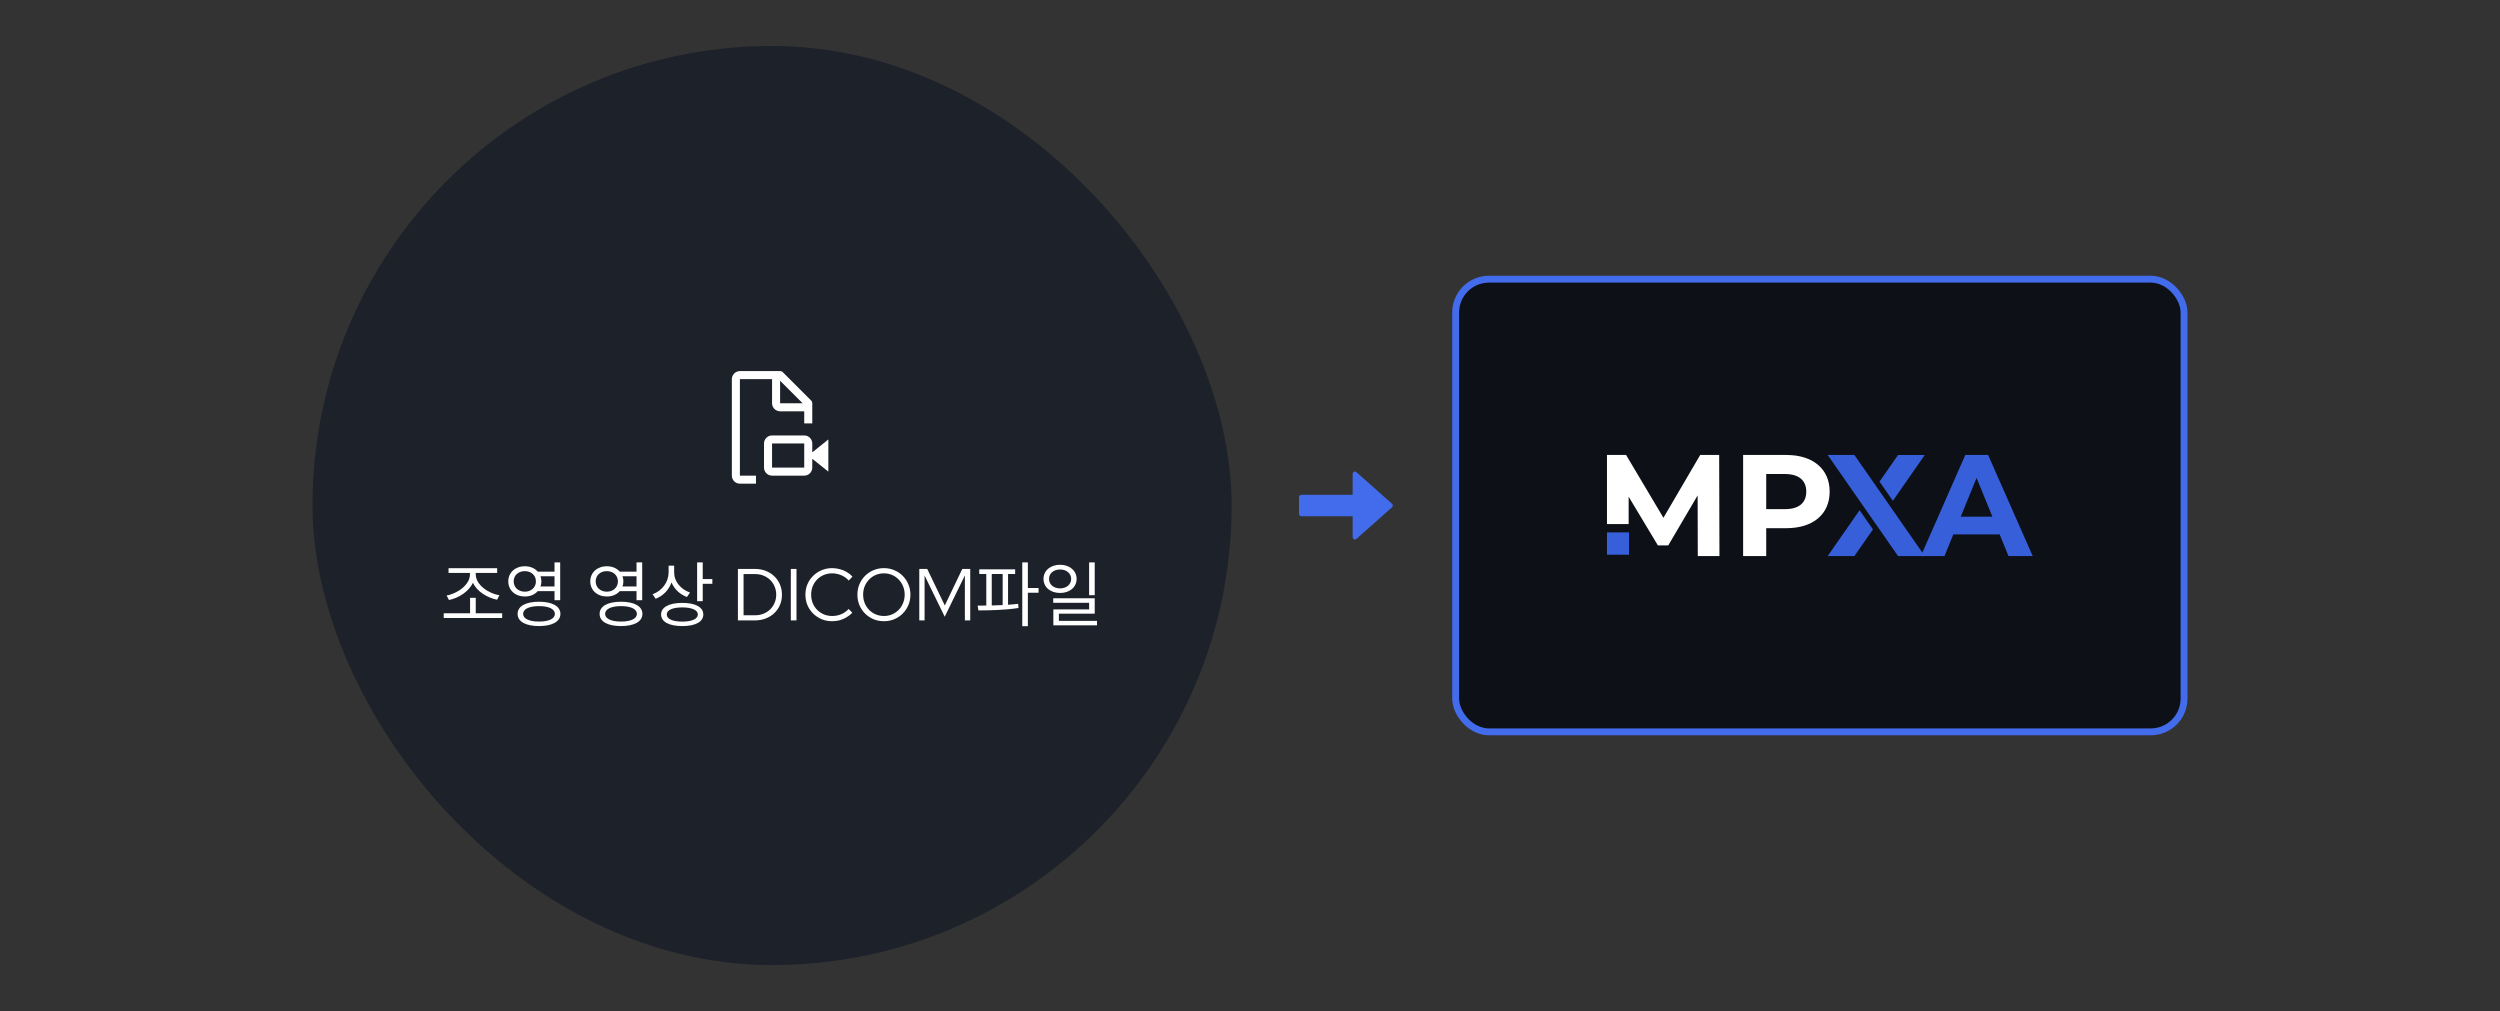
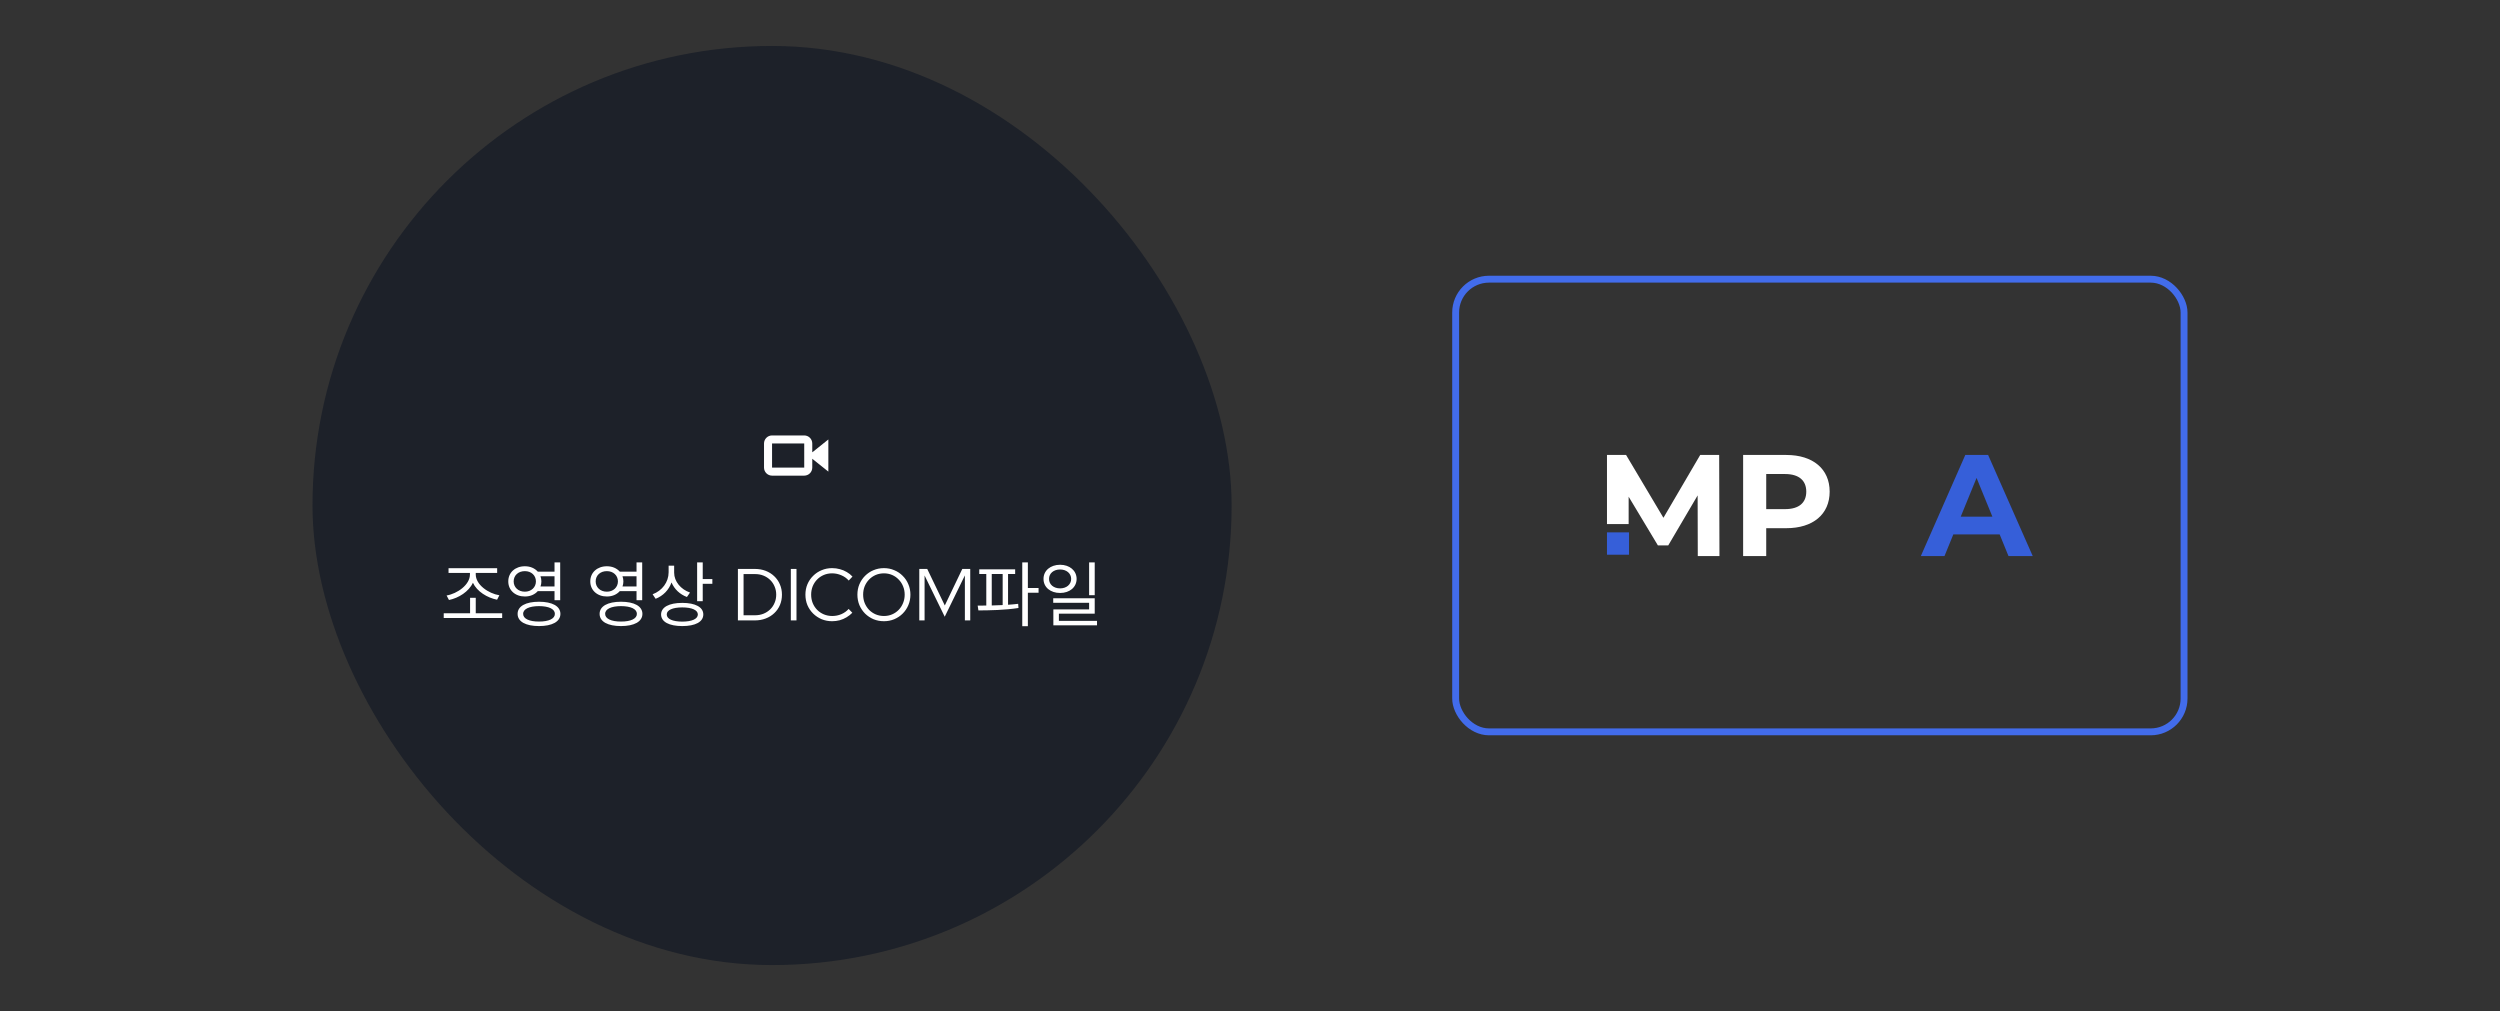
<svg xmlns="http://www.w3.org/2000/svg" width="544" height="220" viewBox="0 0 544 220" fill="none">
  <rect x="0" y="0" width="544" height="220" fill="#333333" stroke="none" />
-   <rect x="316.75" y="60.75" width="158.5" height="98.5" rx="7.25" fill="#0D1016" />
  <rect x="316.75" y="60.75" width="158.5" height="98.5" rx="7.25" stroke="#426CEB" stroke-width="1.5" />
  <path d="M374.151 120.998H369.437L369.406 107.798L363.016 118.672H360.752L354.393 108.081V114.038H349.679V99H353.836L361.962 112.671L369.965 99H374.091L374.153 121L374.151 120.998Z" fill="white" />
  <path d="M388.703 99C394.504 99 398.133 102.049 398.133 106.982C398.133 111.915 394.504 114.934 388.703 114.934H384.329V121H379.304V99H388.703ZM388.423 110.786C391.495 110.786 393.046 109.371 393.046 106.982C393.046 104.593 391.495 103.148 388.423 103.148H384.329V110.786H388.423Z" fill="white" />
-   <path fill-rule="evenodd" clip-rule="evenodd" d="M403.516 99H397.7L405.357 109.999L408.265 114.175L413.015 120.998H418.831L411.173 109.999L408.265 105.823L403.516 99ZM397.7 121L404.646 111.022L407.554 115.199L403.516 120.998H397.7V121ZM418.832 99L411.887 108.978L408.979 104.801L413.016 99.002H418.832V99Z" fill="#365FD9" />
  <path d="M437.048 121L435.125 116.285H425.044L423.12 121H417.972L427.65 99H432.615L442.323 121H437.049H437.048ZM426.657 112.42H433.542L430.1 103.996L426.657 112.42Z" fill="#365FD9" />
  <path d="M354.477 115.844H349.678V120.706H354.477V115.844Z" fill="#365FD9" />
-   <path fill-rule="evenodd" clip-rule="evenodd" d="M302.913 109.626C303.137 109.825 303.137 110.175 302.913 110.374L295.166 117.26C294.843 117.547 294.334 117.318 294.334 116.887V112.333H292.667H283.167C282.891 112.333 282.667 112.109 282.667 111.833L282.667 108.167C282.667 107.891 282.891 107.667 283.167 107.667H292.667H294.334V103.113C294.334 102.682 294.843 102.453 295.166 102.74L302.913 109.626Z" fill="#426CEB" />
  <rect x="68" y="10" width="200" height="200" rx="100" fill="#1D2129" />
  <g clip-path="url(#clip0_2753_6520)">
    <path d="M180.25 95.625L176.75 98.425V96.5C176.749 96.036 176.565 95.591 176.237 95.263C175.909 94.935 175.464 94.751 175 94.75H168C167.536 94.751 167.091 94.935 166.763 95.263C166.435 95.591 166.251 96.036 166.25 96.5V101.75C166.251 102.214 166.435 102.659 166.763 102.987C167.091 103.315 167.536 103.499 168 103.5H175C175.464 103.499 175.909 103.315 176.237 102.987C176.565 102.659 176.749 102.214 176.75 101.75V99.825L180.25 102.625V95.625ZM168 101.75V96.5H175L175.001 101.75H168Z" fill="white" />
-     <path d="M164.5 103.5H161V82.5H168V87.75C168.001 88.213 168.186 88.658 168.514 88.986C168.842 89.314 169.286 89.499 169.75 89.5H175V92.125H176.75V87.75C176.753 87.635 176.731 87.52 176.686 87.415C176.641 87.309 176.573 87.214 176.487 87.137L170.363 81.012C170.285 80.927 170.191 80.859 170.085 80.814C169.979 80.769 169.865 80.747 169.75 80.75H161C160.536 80.751 160.092 80.936 159.764 81.264C159.436 81.592 159.251 82.036 159.25 82.5V103.5C159.251 103.964 159.436 104.408 159.764 104.736C160.092 105.064 160.536 105.248 161 105.25H164.5V103.5ZM169.75 82.85L174.65 87.75H169.75V82.85Z" fill="white" />
  </g>
  <path d="M109.273 133.453V134.484H96.555V133.453H102.289V130.078H103.523V133.453H109.273ZM97.18 129.578C99.531 129.18 102.258 127.234 102.258 125.016V124.672H97.602V123.641H108.18V124.672H103.523V125.016C103.531 127.234 106.266 129.141 108.664 129.531L108.164 130.5C106.039 130.078 103.797 128.727 102.906 126.805C102.016 128.75 99.781 130.133 97.695 130.562L97.18 129.578ZM114.211 123.219C115.383 123.211 116.375 123.656 117.023 124.391H120.664V122.375H121.898V130.609H120.664V128.625H117.023C116.383 129.359 115.383 129.805 114.211 129.797C112.133 129.805 110.594 128.445 110.602 126.516C110.594 124.57 112.133 123.211 114.211 123.219ZM111.773 126.516C111.773 127.805 112.789 128.758 114.211 128.75C115.586 128.758 116.617 127.805 116.617 126.516C116.617 125.195 115.586 124.273 114.211 124.281C112.789 124.273 111.773 125.195 111.773 126.516ZM112.633 133.578C112.625 131.906 114.406 130.938 117.289 130.938C120.164 130.938 121.945 131.906 121.945 133.578C121.945 135.266 120.164 136.234 117.289 136.234C114.406 136.234 112.625 135.266 112.633 133.578ZM113.836 133.578C113.828 134.625 115.156 135.258 117.289 135.25C119.422 135.258 120.75 134.625 120.742 133.578C120.75 132.523 119.422 131.898 117.289 131.891C115.156 131.898 113.828 132.523 113.836 133.578ZM117.609 125.391C117.734 125.734 117.805 126.109 117.805 126.516C117.805 126.906 117.734 127.273 117.617 127.609H120.664V125.391H117.609ZM132.055 123.219C133.227 123.211 134.219 123.656 134.867 124.391H138.508V122.375H139.742V130.609H138.508V128.625H134.867C134.227 129.359 133.227 129.805 132.055 129.797C129.977 129.805 128.438 128.445 128.445 126.516C128.438 124.57 129.977 123.211 132.055 123.219ZM129.617 126.516C129.617 127.805 130.633 128.758 132.055 128.75C133.43 128.758 134.461 127.805 134.461 126.516C134.461 125.195 133.43 124.273 132.055 124.281C130.633 124.273 129.617 125.195 129.617 126.516ZM130.477 133.578C130.469 131.906 132.25 130.938 135.133 130.938C138.008 130.938 139.789 131.906 139.789 133.578C139.789 135.266 138.008 136.234 135.133 136.234C132.25 136.234 130.469 135.266 130.477 133.578ZM131.68 133.578C131.672 134.625 133 135.258 135.133 135.25C137.266 135.258 138.594 134.625 138.586 133.578C138.594 132.523 137.266 131.898 135.133 131.891C133 131.898 131.672 132.523 131.68 133.578ZM135.453 125.391C135.578 125.734 135.648 126.109 135.648 126.516C135.648 126.906 135.578 127.273 135.461 127.609H138.508V125.391H135.453ZM146.695 124.625C146.695 126.516 148.133 128.25 150.148 128.938L149.477 129.906C147.945 129.344 146.734 128.195 146.125 126.742C145.531 128.391 144.289 129.664 142.664 130.297L142.008 129.312C144.086 128.539 145.484 126.68 145.492 124.531V123.094H146.695V124.625ZM143.852 133.703C143.859 132.117 145.602 131.188 148.461 131.188C151.312 131.188 153.039 132.117 153.039 133.703C153.039 135.32 151.312 136.234 148.461 136.234C145.602 136.234 143.859 135.32 143.852 133.703ZM145.086 133.703C145.07 134.688 146.367 135.258 148.461 135.266C150.562 135.258 151.844 134.688 151.852 133.703C151.844 132.758 150.562 132.172 148.461 132.172C146.367 132.172 145.07 132.758 145.086 133.703ZM151.695 130.828V122.375H152.914V126H155.008V127.031H152.914V130.828H151.695ZM161.8 133.88H164.328C164.979 133.88 165.581 133.768 166.136 133.544C166.691 133.32 167.176 133.005 167.592 132.6C168.008 132.195 168.328 131.72 168.552 131.176C168.787 130.632 168.904 130.04 168.904 129.4C168.904 128.76 168.787 128.168 168.552 127.624C168.328 127.08 168.008 126.605 167.592 126.2C167.176 125.795 166.691 125.48 166.136 125.256C165.581 125.032 164.979 124.92 164.328 124.92H161.8V133.88ZM160.568 135V123.8H164.264C165.117 123.8 165.901 123.939 166.616 124.216C167.331 124.493 167.949 124.883 168.472 125.384C169.005 125.885 169.416 126.477 169.704 127.16C170.003 127.843 170.152 128.589 170.152 129.4C170.152 130.211 170.008 130.957 169.72 131.64C169.432 132.323 169.021 132.915 168.488 133.416C167.965 133.917 167.341 134.307 166.616 134.584C165.901 134.861 165.117 135 164.264 135H160.568ZM172.084 135V123.8H173.316V135H172.084ZM181.067 135.176C180.256 135.176 179.499 135.032 178.795 134.744C178.091 134.445 177.472 134.035 176.939 133.512C176.405 132.979 175.989 132.365 175.691 131.672C175.403 130.968 175.259 130.211 175.259 129.4C175.259 128.589 175.403 127.837 175.691 127.144C175.989 126.44 176.405 125.827 176.939 125.304C177.472 124.771 178.091 124.36 178.795 124.072C179.499 123.773 180.256 123.624 181.067 123.624C181.653 123.624 182.213 123.699 182.747 123.848C183.291 123.987 183.792 124.195 184.251 124.472C184.72 124.739 185.136 125.069 185.499 125.464L184.683 126.328C184.245 125.827 183.707 125.443 183.067 125.176C182.427 124.899 181.76 124.76 181.067 124.76C180.416 124.76 179.813 124.877 179.259 125.112C178.704 125.347 178.219 125.677 177.803 126.104C177.397 126.52 177.077 127.011 176.843 127.576C176.619 128.131 176.507 128.739 176.507 129.4C176.507 130.051 176.619 130.659 176.843 131.224C177.077 131.789 177.403 132.285 177.819 132.712C178.235 133.128 178.72 133.453 179.275 133.688C179.84 133.923 180.448 134.04 181.099 134.04C181.792 134.04 182.453 133.907 183.083 133.64C183.712 133.363 184.24 132.984 184.667 132.504L185.467 133.336C185.093 133.72 184.672 134.051 184.203 134.328C183.744 134.605 183.248 134.819 182.715 134.968C182.181 135.107 181.632 135.176 181.067 135.176ZM192.347 135.176C191.537 135.176 190.779 135.032 190.075 134.744C189.382 134.445 188.769 134.035 188.235 133.512C187.713 132.979 187.302 132.365 187.003 131.672C186.715 130.968 186.571 130.211 186.571 129.4C186.571 128.589 186.715 127.837 187.003 127.144C187.302 126.44 187.713 125.827 188.235 125.304C188.769 124.771 189.382 124.36 190.075 124.072C190.779 123.773 191.537 123.624 192.347 123.624C193.147 123.624 193.894 123.773 194.587 124.072C195.291 124.36 195.905 124.771 196.427 125.304C196.961 125.827 197.371 126.44 197.659 127.144C197.958 127.837 198.107 128.589 198.107 129.4C198.107 130.211 197.958 130.968 197.659 131.672C197.371 132.365 196.961 132.979 196.427 133.512C195.905 134.035 195.291 134.445 194.587 134.744C193.894 135.032 193.147 135.176 192.347 135.176ZM192.347 134.04C192.987 134.04 193.579 133.923 194.123 133.688C194.667 133.453 195.142 133.128 195.547 132.712C195.963 132.285 196.283 131.789 196.507 131.224C196.742 130.659 196.859 130.051 196.859 129.4C196.859 128.739 196.742 128.131 196.507 127.576C196.283 127.011 195.963 126.52 195.547 126.104C195.142 125.677 194.667 125.347 194.123 125.112C193.579 124.877 192.987 124.76 192.347 124.76C191.707 124.76 191.11 124.877 190.555 125.112C190.011 125.347 189.531 125.677 189.115 126.104C188.71 126.52 188.39 127.011 188.155 127.576C187.931 128.131 187.819 128.733 187.819 129.384C187.819 130.045 187.931 130.659 188.155 131.224C188.39 131.789 188.71 132.285 189.115 132.712C189.531 133.128 190.011 133.453 190.555 133.688C191.11 133.923 191.707 134.04 192.347 134.04ZM200.037 135V123.8H201.765L205.589 131.752L209.397 123.8H211.125V135H209.957V125.208L205.573 134.2L201.189 125.224V135H200.037ZM220.898 123.891V124.906H219.352V131.594C220.102 131.547 220.844 131.477 221.555 131.391L221.617 132.297C218.68 132.766 215.359 132.812 212.898 132.828L212.742 131.781C213.328 131.781 213.953 131.773 214.617 131.766V124.906H213.086V123.891H220.898ZM215.805 131.75C216.578 131.734 217.383 131.703 218.18 131.664V124.906H215.805V131.75ZM222.445 136.266V122.375H223.664V127.953H225.992V128.984H223.664V136.266H222.445ZM230.68 122.891C232.758 122.898 234.266 124.164 234.273 125.969C234.266 127.781 232.758 129.031 230.68 129.031C228.578 129.031 227.062 127.781 227.07 125.969C227.062 124.164 228.578 122.898 230.68 122.891ZM228.273 125.969C228.258 127.188 229.281 128.031 230.68 128.031C232.055 128.031 233.086 127.188 233.086 125.969C233.086 124.766 232.055 123.914 230.68 123.922C229.281 123.914 228.258 124.766 228.273 125.969ZM229.18 131.172V130.188H238.211V133.531H230.414V135.094H238.711V136.078H229.211V132.609H236.992V131.172H229.18ZM236.992 129.516V122.375H238.211V129.516H236.992Z" fill="white" />
  <defs>
    <clipPath id="clip0_2753_6520">
      <rect width="28" height="28" fill="white" transform="translate(154 79)" />
    </clipPath>
  </defs>
</svg>